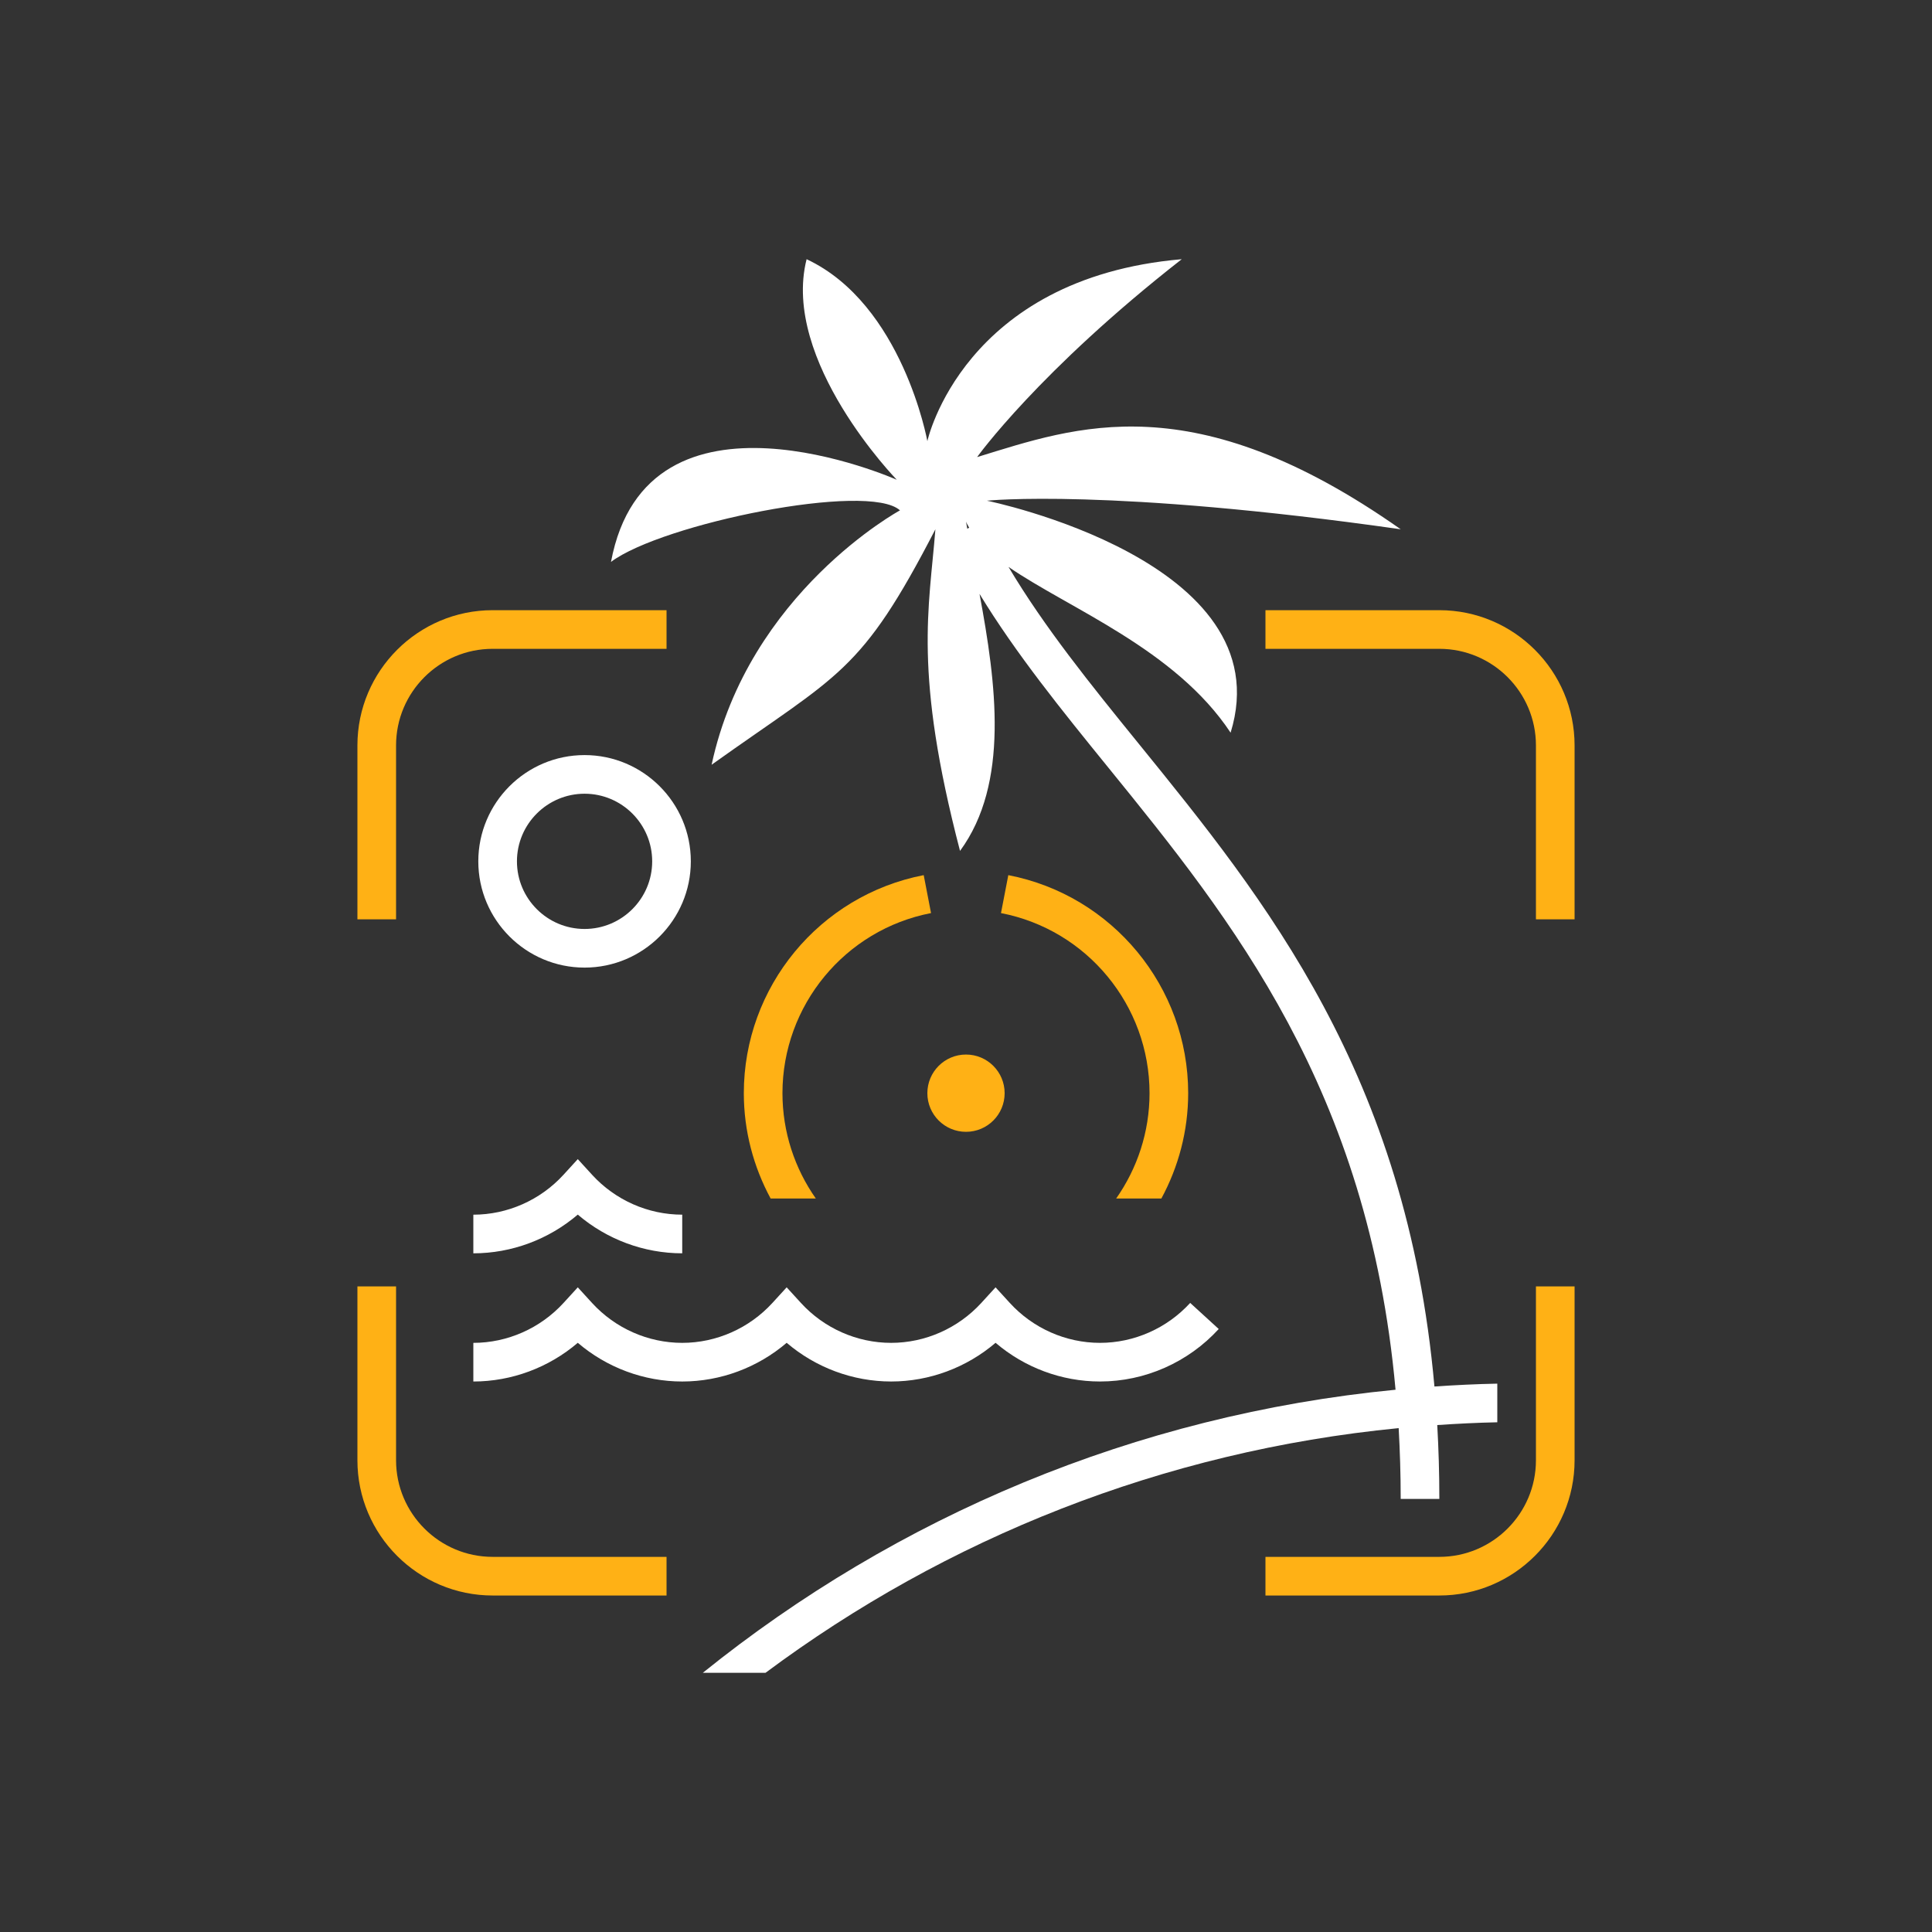
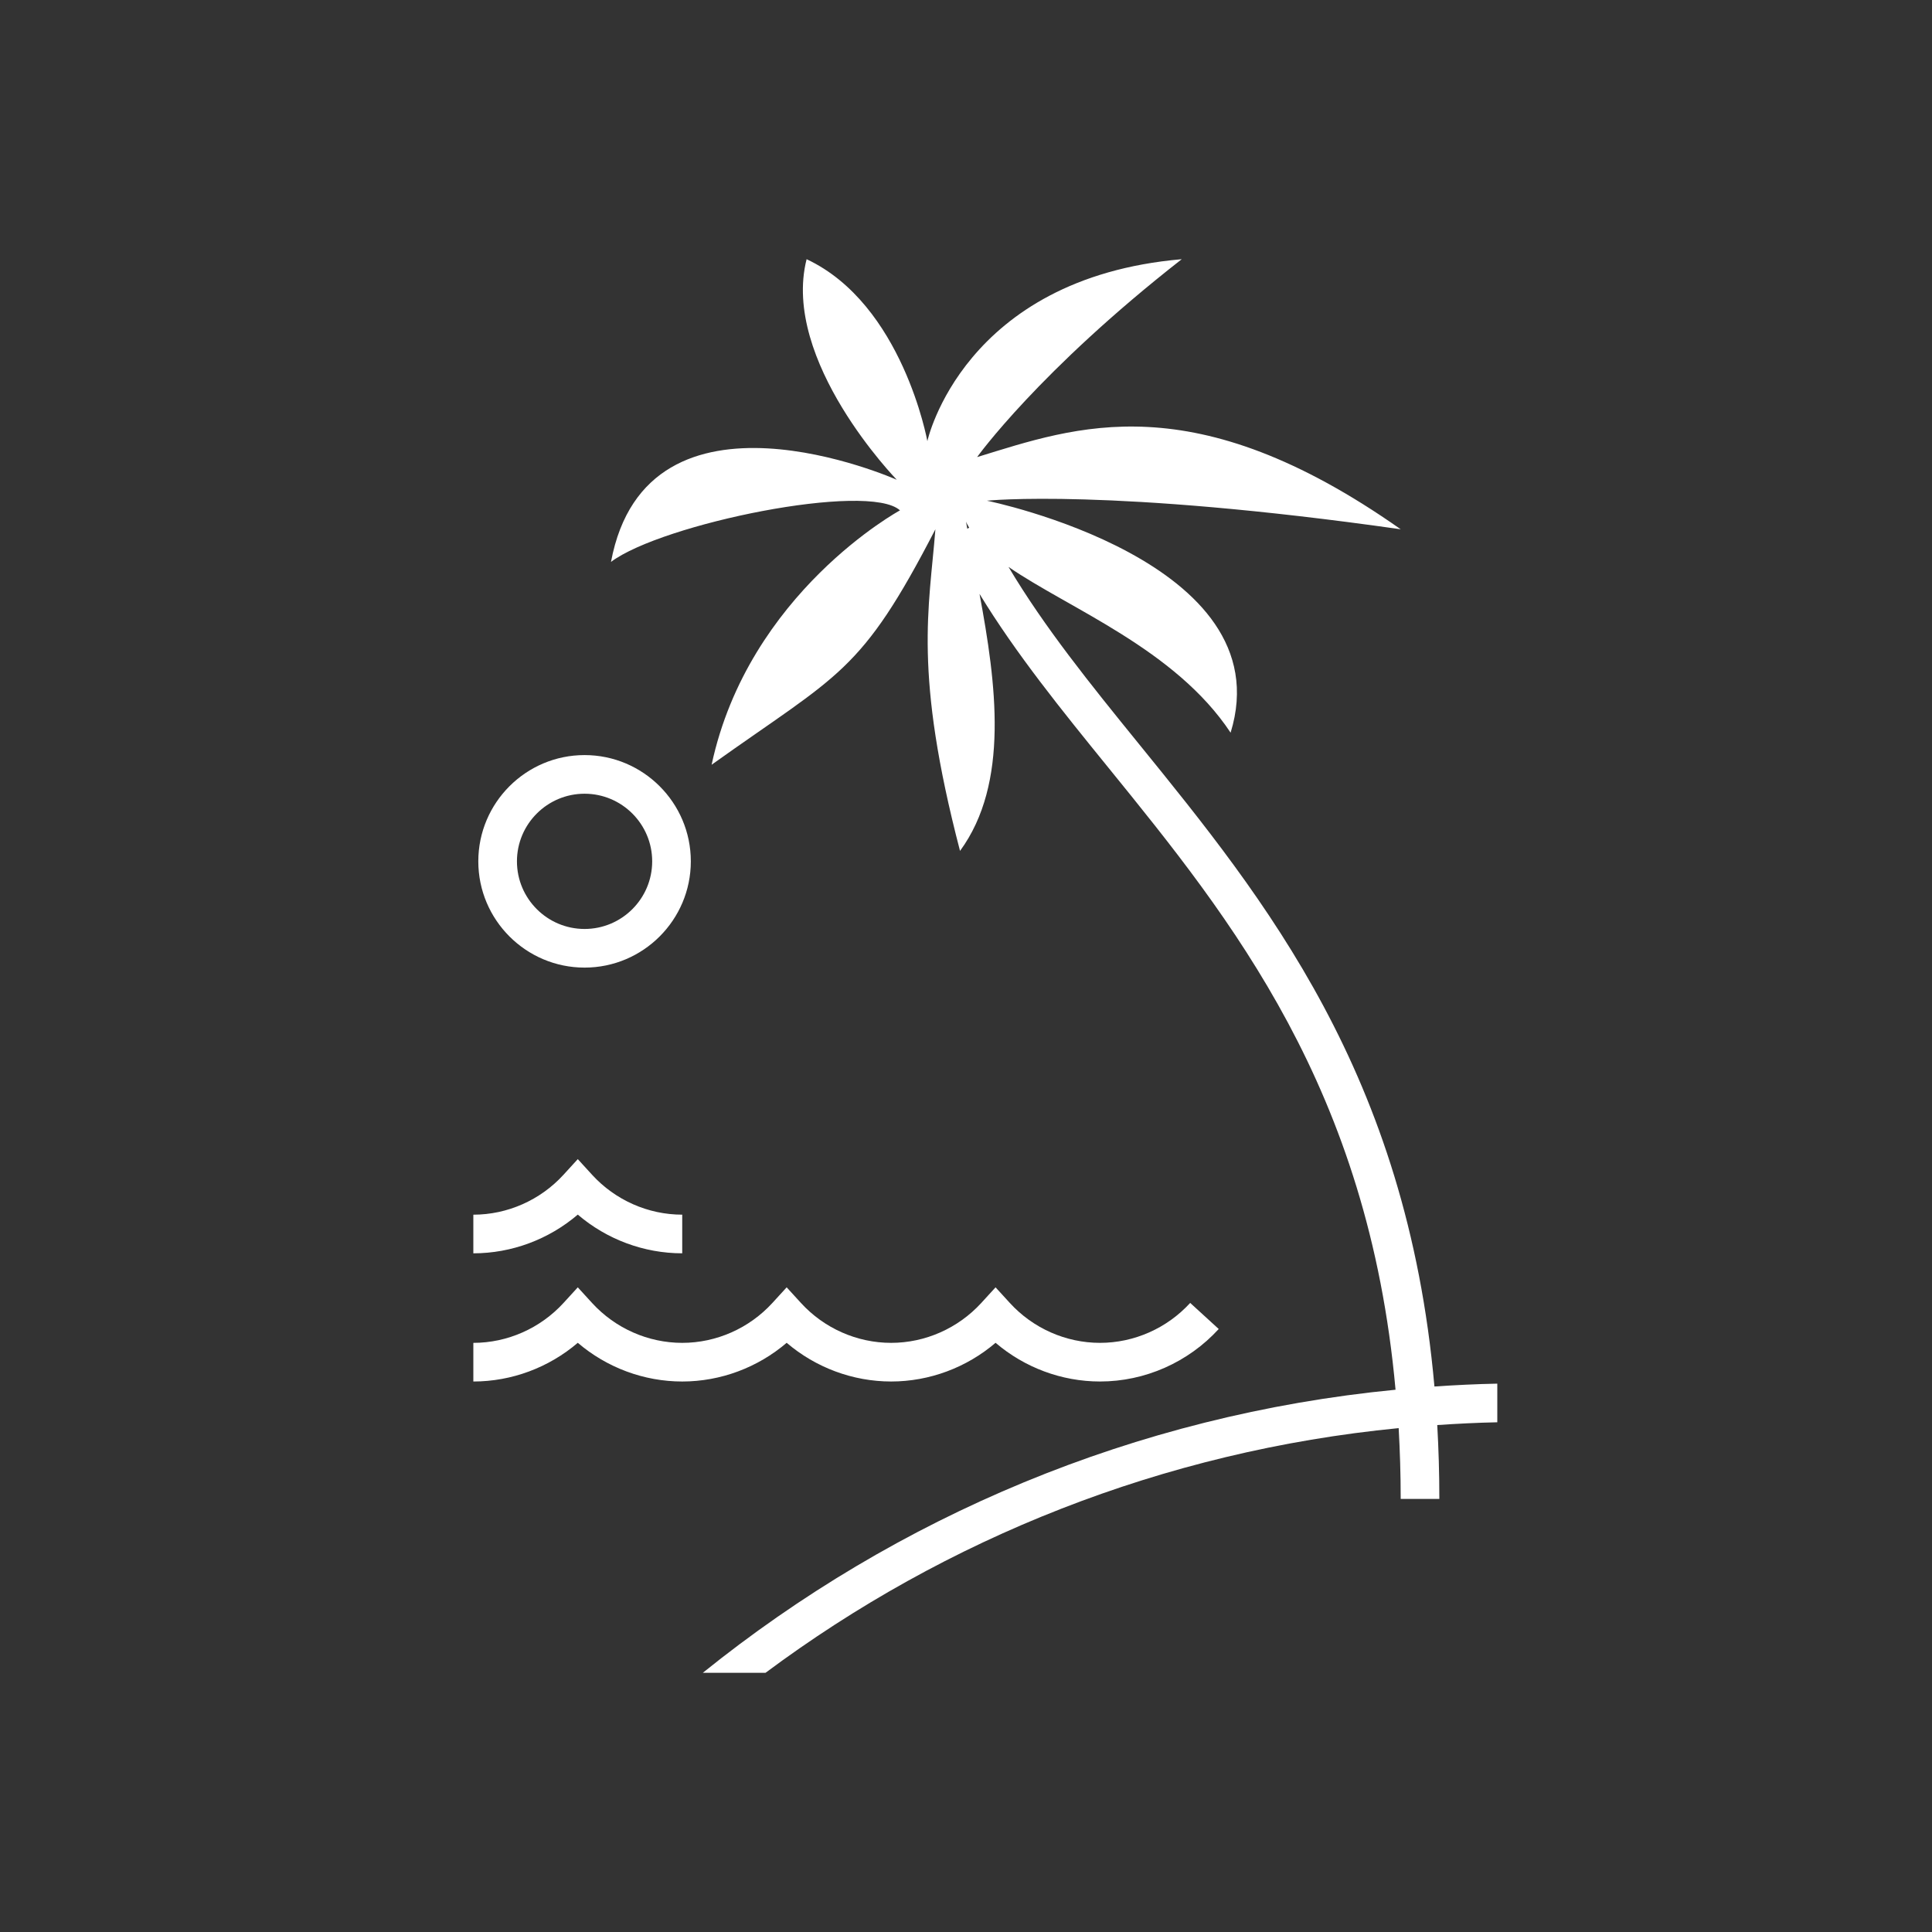
<svg xmlns="http://www.w3.org/2000/svg" version="1.1" id="Layer_1" x="0px" y="0px" viewBox="0 0 100 100" style="enable-background:new 0 0 100 100;" xml:space="preserve">
  <rect x="0" y="0" width="100" height="100" fill="#333333" stroke="none" />
  <style type="text/css">
	.st0{fill:#FFB115;}
	.st1{fill:#FFFFFF;}
</style>
  <g>
-     <path class="st0" d="M18.5,38.583v9h2v-9c0-2.757,2.243-5,5-5h9v-2h-9C21.641,31.583,18.5,34.723,18.5,38.583z    M74.5,31.583h-9v2h9c2.757,0,5,2.243,5,5v9h2v-9C81.5,34.723,78.359,31.583,74.5,31.583z M20.5,75.583v-9h-2v9   c0,3.86,3.141,7,7,7h9v-2h-9C22.743,80.583,20.5,78.34,20.5,75.583z M79.5,75.583c0,2.757-2.243,5-5,5h-9v2h9   c3.859,0,7-3.14,7-7v-9h-2V75.583z M52.19,45.297l-0.379,1.964c4.455,0.86,7.689,4.781,7.689,9.322   c0,2.01-0.636,3.897-1.728,5.452h2.34c0.884-1.635,1.388-3.494,1.388-5.452   C61.5,51.085,57.584,46.339,52.19,45.297z M48.19,47.261l-0.379-1.964C42.416,46.339,38.5,51.085,38.5,56.583   c0,1.959,0.505,3.818,1.388,5.452h2.339C41.135,60.48,40.5,58.593,40.5,56.583   C40.5,52.042,43.734,48.121,48.19,47.261z M50,54.583c-1.105,0-2,0.895-2,2c0,1.105,0.895,2,2,2   c1.105,0,2-0.895,2-2C52,55.479,51.104,54.583,50,54.583z" />
    <path class="st1" d="M46.125,71.506c1.983,0,3.904-0.72,5.406-2.003c1.501,1.283,3.422,2.003,5.406,2.003   c2.325,0,4.565-0.99,6.144-2.717l-1.477-1.35c-1.201,1.313-2.902,2.067-4.668,2.067   c-1.767,0-3.468-0.753-4.668-2.066l-0.738-0.808l-0.738,0.807c-1.201,1.313-2.902,2.067-4.668,2.067   c-1.767,0-3.468-0.753-4.668-2.066l-0.738-0.808l-0.738,0.807c-1.201,1.313-2.902,2.067-4.668,2.067   c-1.767,0-3.468-0.753-4.668-2.066l-0.738-0.808l-0.738,0.807c-1.201,1.313-2.902,2.067-4.668,2.067v2   c1.983,0,3.904-0.72,5.406-2.003c1.501,1.283,3.422,2.003,5.406,2.003c1.983,0,3.904-0.72,5.406-2.003   C42.22,70.785,44.141,71.506,46.125,71.506z M35.312,64.871v-2c-1.767,0-3.468-0.753-4.668-2.067l-0.738-0.808   l-0.738,0.808c-1.201,1.314-2.902,2.068-4.668,2.068v2c1.983,0,3.904-0.721,5.406-2.004   C31.407,64.151,33.328,64.871,35.312,64.871z M77.5,71.617c-1.092,0.021-2.175,0.075-3.254,0.148   c-1.433-16.171-8.76-25.206-15.307-33.272c-2.499-3.078-4.877-6.022-6.738-9.149   c3.139,2.163,8.634,4.256,11.495,8.58c2.743-8.895-12.613-12.008-12.613-12.008s6.333-0.667,21.417,1.479   c-10.75-7.562-16.792-5.31-21.925-3.736c0,0,3.189-4.457,10.592-10.243c-11.333,0.982-13.167,9.417-13.167,9.417   s-1.28-7.087-6.25-9.417c-1.333,5.25,4.667,11.417,4.667,11.417s-12.917-5.75-14.792,4.25   c2.655-1.986,13.324-4.156,14.958-2.667c0,0-7.833,4.25-9.75,13.167c6.616-4.723,7.715-4.701,11.583-12.188   c-0.325,4.125-1.145,7.377,1.275,16.648c2.567-3.502,1.873-8.668,1.009-13.303   c1.892,3.102,4.235,5.995,6.686,9.014c6.351,7.824,13.444,16.607,14.847,32.178   c-13.493,1.311-25.84,6.58-35.854,14.651h3.245c9.335-6.952,20.571-11.474,32.771-12.664   C72.461,75.104,72.5,76.321,72.5,77.583h2c0-1.317-0.038-2.589-0.108-3.823c1.03-0.069,2.065-0.122,3.108-0.143V71.617   z M50.066,27.364C50.044,27.243,50.02,27.119,50,27c0.041,0.108,0.109,0.211,0.165,0.316L50.066,27.364z    M30.257,50.083c3.032,0,5.5-2.467,5.5-5.5s-2.468-5.5-5.5-5.5s-5.5,2.467-5.5,5.5S27.225,50.083,30.257,50.083z    M30.257,41.083c1.93,0,3.5,1.57,3.5,3.5s-1.57,3.5-3.5,3.5s-3.5-1.57-3.5-3.5S28.327,41.083,30.257,41.083z" />
  </g>
</svg>